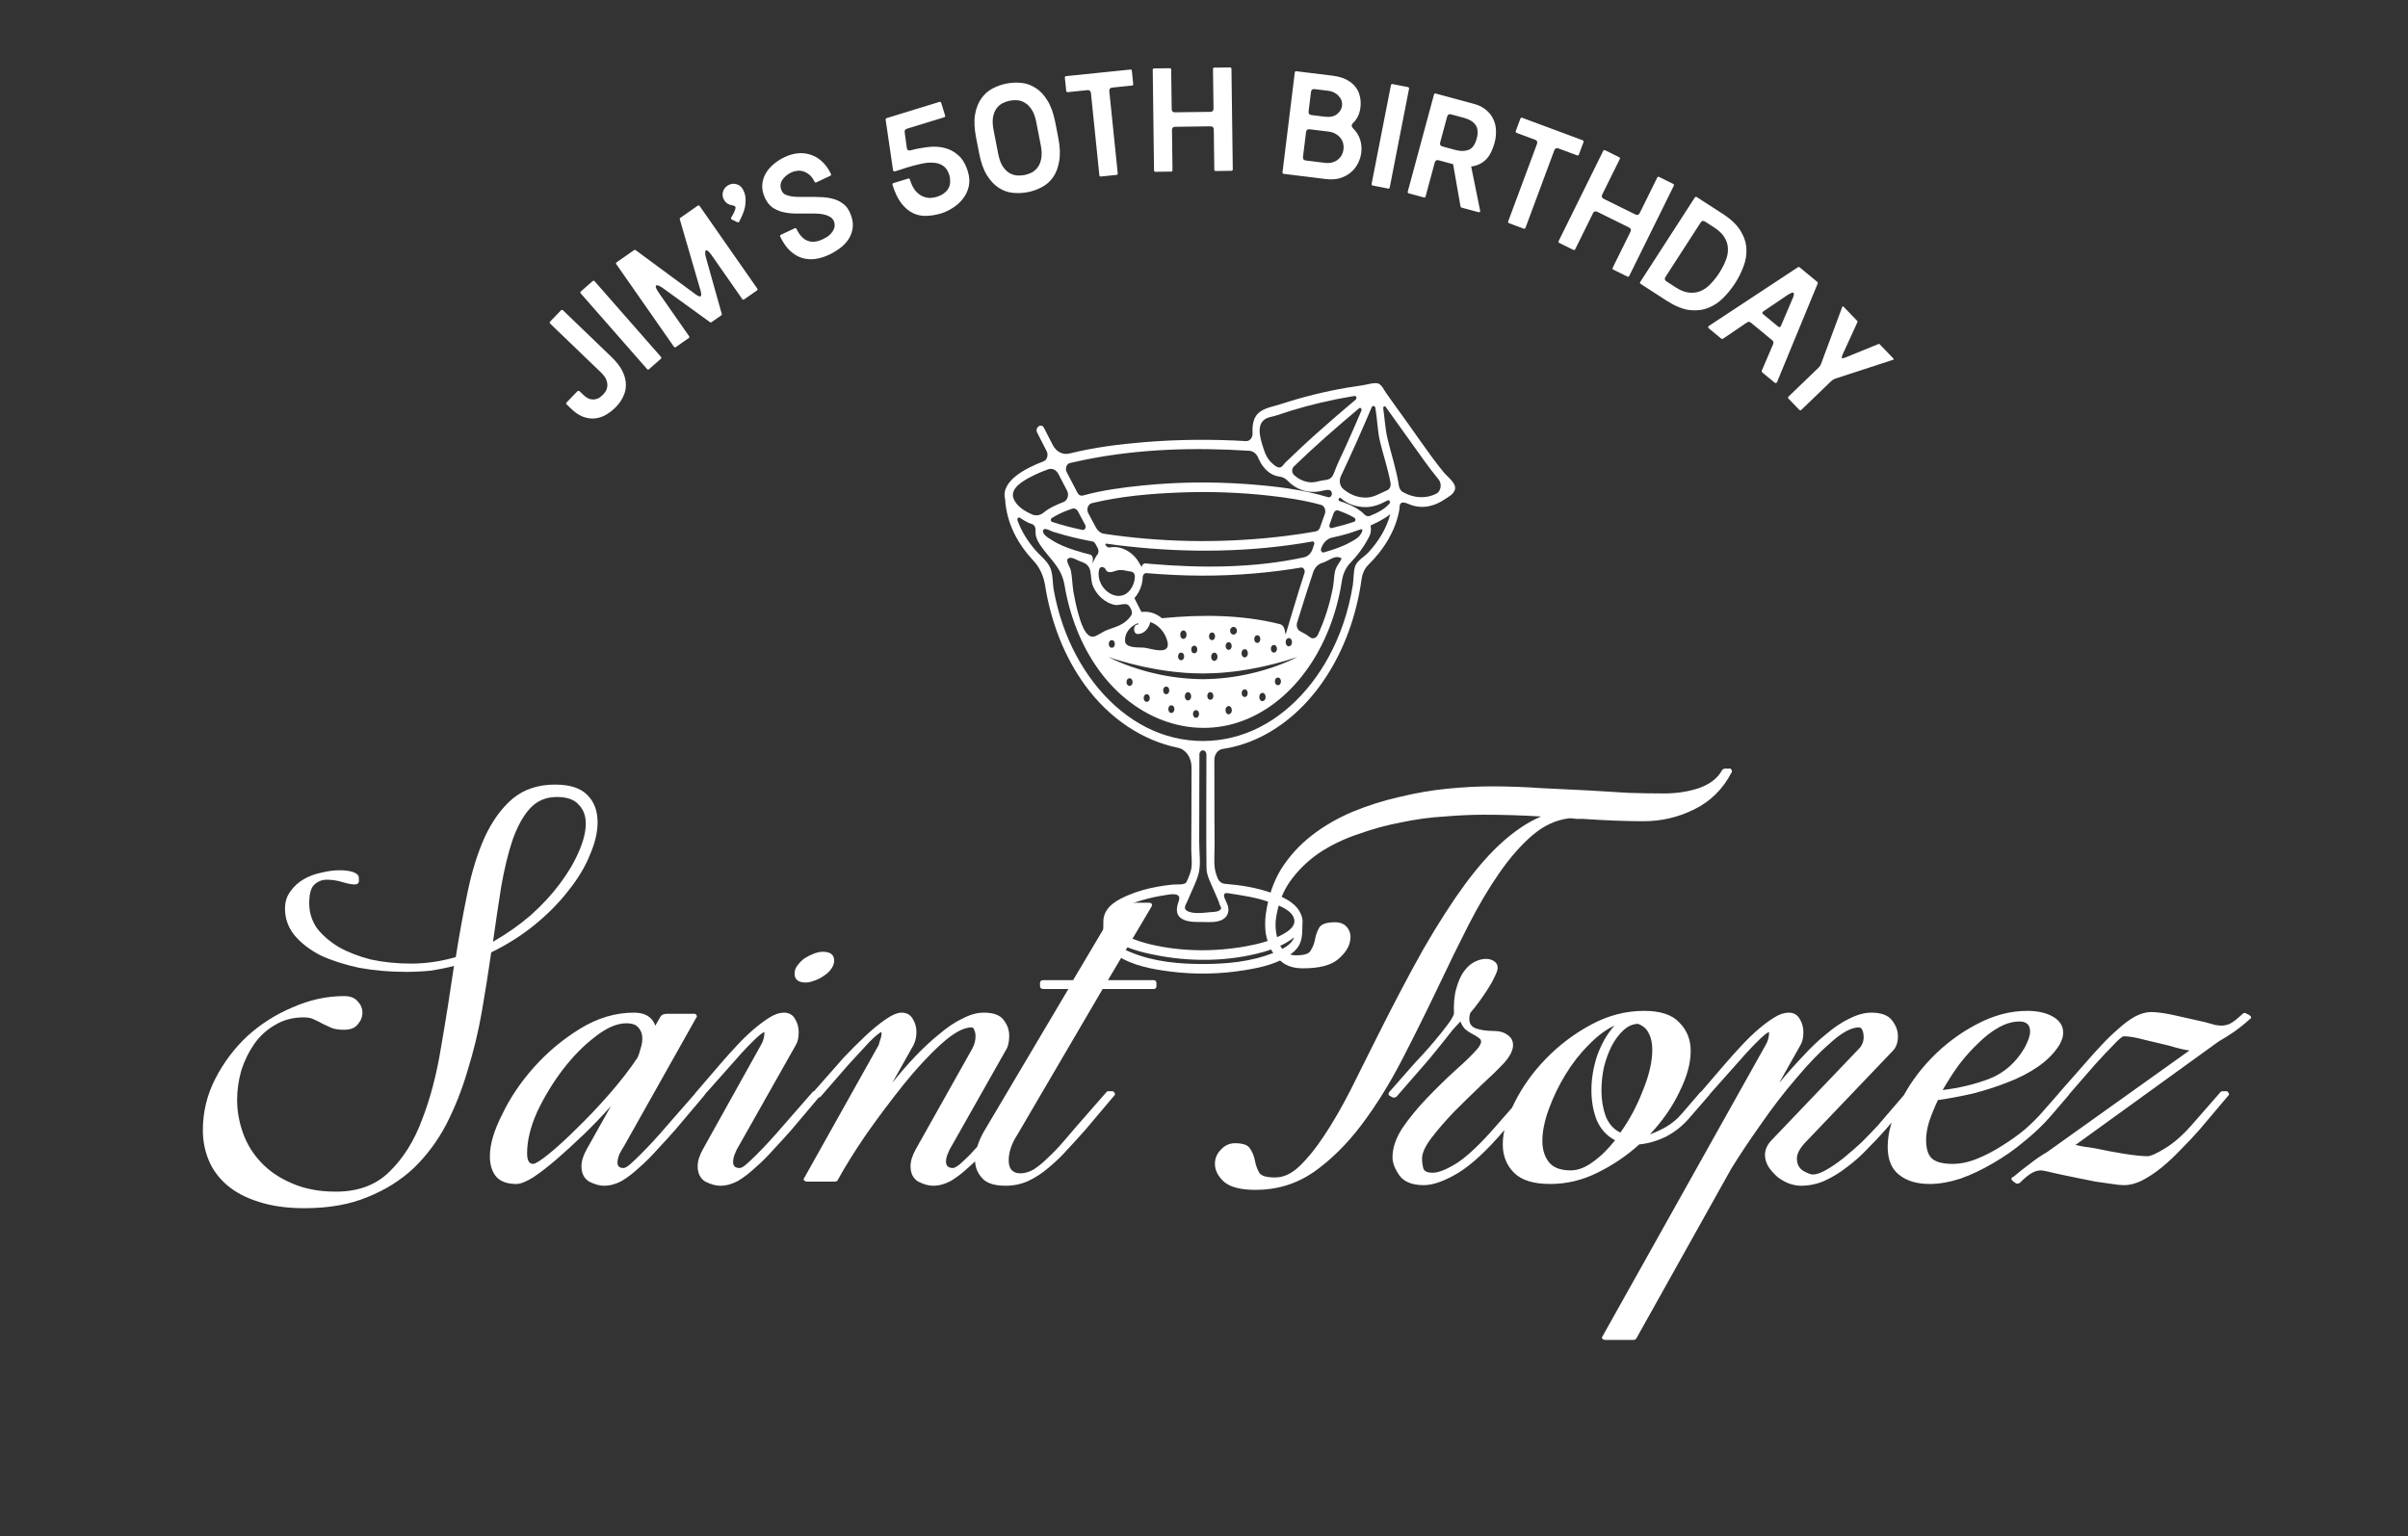
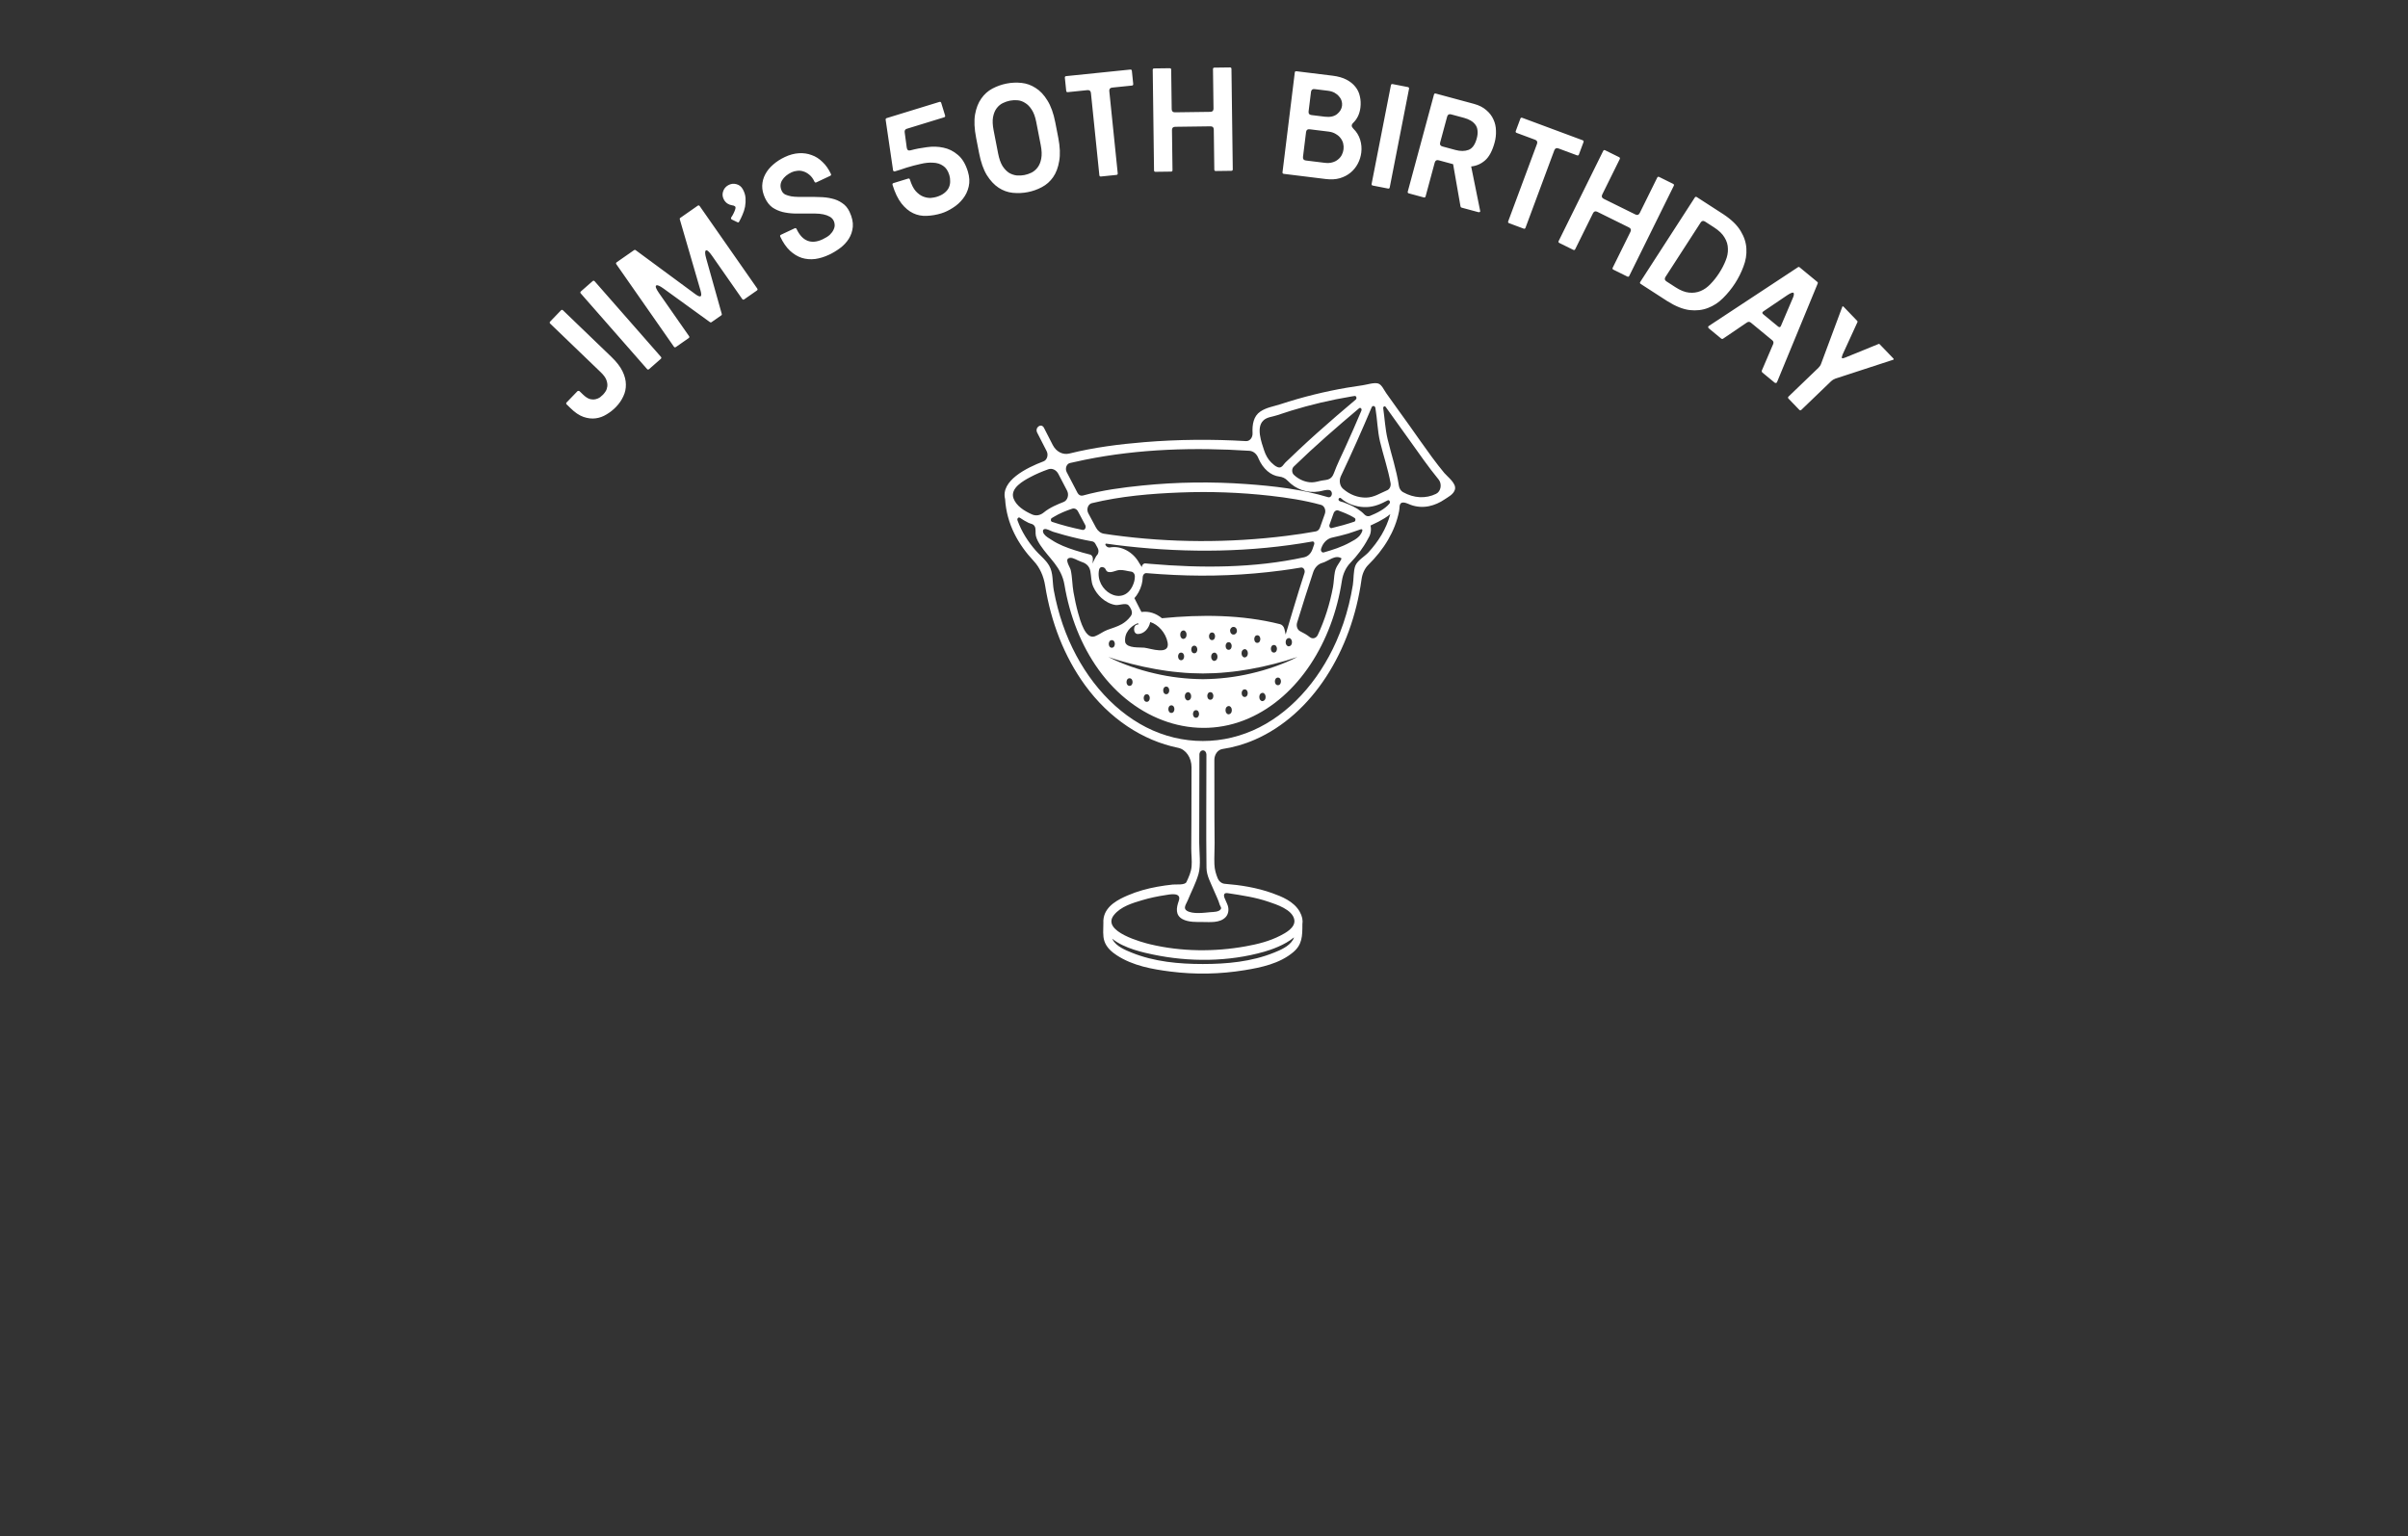
<svg xmlns="http://www.w3.org/2000/svg" width="326" height="208" viewBox="0 0 326 208" fill="none">
  <rect x="0" y="0" width="326" height="208" fill="#333333" stroke="none" />
-   <path d="M75.143 106.24C77.169 106.24 78.636 106.72 79.543 107.68C80.45 108.587 80.903 109.813 80.903 111.36C80.903 112.693 80.556 114.16 79.863 115.76C79.223 117.36 78.263 118.96 76.983 120.56C75.756 122.16 74.236 123.707 72.423 125.2C70.663 126.64 68.689 127.893 66.503 128.96C66.129 131.573 65.703 134.267 65.223 137.04C64.743 139.76 64.103 142.4 63.303 144.96C62.556 147.52 61.596 149.947 60.423 152.24C59.249 154.48 57.783 156.453 56.023 158.16C54.263 159.813 52.183 161.12 49.783 162.08C47.383 163.093 44.529 163.6 41.223 163.6C38.823 163.6 36.743 163.307 34.983 162.72C33.276 162.187 31.863 161.44 30.743 160.48C29.623 159.52 28.796 158.4 28.263 157.12C27.73 155.84 27.463 154.48 27.463 153.04C27.463 150.587 28.023 148.267 29.143 146.08C30.263 143.893 31.703 141.973 33.463 140.32C35.276 138.667 37.33 137.36 39.623 136.4C41.916 135.387 44.236 134.88 46.583 134.88C47.436 134.88 48.05 135.12 48.423 135.6C48.849 136.027 49.063 136.533 49.063 137.12C49.063 137.707 48.849 138.24 48.423 138.72C48.05 139.2 47.436 139.44 46.583 139.44C45.889 139.44 45.33 139.36 44.903 139.2C44.476 138.987 44.076 138.8 43.703 138.64C43.33 138.427 42.956 138.24 42.583 138.08C42.209 137.867 41.73 137.76 41.143 137.76C39.65 137.76 38.343 138.107 37.223 138.8C36.103 139.44 35.169 140.293 34.423 141.36C33.676 142.427 33.09 143.627 32.663 144.96C32.289 146.293 32.103 147.627 32.103 148.96C32.103 150.453 32.37 151.947 32.903 153.44C33.436 154.933 34.263 156.267 35.383 157.44C36.503 158.613 37.889 159.547 39.543 160.24C41.249 160.987 43.223 161.36 45.463 161.36C48.503 161.36 50.929 160.453 52.743 158.64C54.609 156.827 56.076 154.48 57.143 151.6C58.263 148.72 59.116 145.467 59.703 141.84C60.343 138.16 60.929 134.48 61.463 130.8C60.396 131.067 59.33 131.28 58.263 131.44C57.196 131.547 56.103 131.6 54.983 131.6C52.743 131.6 50.609 131.413 48.583 131.04C46.609 130.613 44.876 130.053 43.383 129.36C41.943 128.613 40.77 127.707 39.863 126.64C39.01 125.573 38.583 124.373 38.583 123.04C38.583 122.133 38.823 121.36 39.303 120.72C39.783 120.027 40.396 119.467 41.143 119.04C41.889 118.613 42.69 118.32 43.543 118.16C44.396 117.947 45.196 117.84 45.943 117.84C46.69 117.84 47.303 117.92 47.783 118.08C48.263 118.24 48.529 118.48 48.583 118.8V119.12C48.636 119.547 48.45 119.76 48.023 119.76C47.596 119.76 47.036 119.653 46.343 119.44C45.65 119.227 44.956 119.12 44.263 119.12C43.569 119.12 42.983 119.36 42.503 119.84C42.076 120.267 41.863 121.093 41.863 122.32C41.863 123.547 42.209 124.667 42.903 125.68C43.65 126.64 44.636 127.493 45.863 128.24C47.09 128.933 48.529 129.493 50.183 129.92C51.889 130.293 53.703 130.48 55.623 130.48C57.65 130.48 59.676 130.187 61.703 129.6C62.183 126.56 62.716 123.627 63.303 120.8C63.889 117.973 64.663 115.493 65.623 113.36C66.636 111.173 67.889 109.44 69.383 108.16C70.93 106.88 72.85 106.24 75.143 106.24ZM66.743 127.52C68.609 126.453 70.316 125.253 71.863 123.92C73.409 122.533 74.716 121.12 75.783 119.68C76.903 118.187 77.756 116.747 78.343 115.36C78.983 113.92 79.303 112.64 79.303 111.52C79.303 110.453 78.983 109.6 78.343 108.96C77.756 108.267 76.769 107.92 75.383 107.92C73.889 107.92 72.663 108.453 71.703 109.52C70.796 110.533 70.023 111.947 69.383 113.76C68.796 115.52 68.29 117.6 67.863 120C67.49 122.347 67.116 124.853 66.743 127.52ZM82.72 149.76C81.546 151.093 80.293 152.4 78.96 153.68C77.68 154.907 76.453 156.027 75.28 157.04C74.16 158 73.12 158.8 72.16 159.44C71.2 160.027 70.453 160.32 69.92 160.32C68.693 160.32 67.786 160 67.2 159.36C66.613 158.667 66.32 157.733 66.32 156.56C66.32 154.96 66.88 153.067 68 150.88C69.066 148.64 70.506 146.507 72.32 144.48C74.133 142.453 76.213 140.72 78.56 139.28C80.906 137.84 83.333 137.12 85.84 137.12C87.333 137.12 88.293 137.707 88.72 138.88L89.36 137.76C89.52 137.44 89.813 137.28 90.24 137.28H94C94.16 137.28 94.266 137.36 94.32 137.52C94.373 137.627 94.346 137.733 94.24 137.84L84.48 155.2C84.266 155.52 84.053 155.893 83.84 156.32C83.68 156.747 83.6 157.12 83.6 157.44C83.6 157.92 83.866 158.16 84.4 158.16C84.613 158.16 84.906 158 85.28 157.68C85.706 157.307 86.186 156.853 86.72 156.32C87.306 155.733 87.893 155.12 88.48 154.48C89.12 153.787 89.733 153.093 90.32 152.4L94.24 147.92C94.293 147.813 94.4 147.76 94.56 147.76H95.04C95.2 147.76 95.306 147.84 95.36 148C95.466 148.107 95.466 148.213 95.36 148.32L91.44 152.96C90.693 153.813 89.893 154.693 89.04 155.6C88.24 156.507 87.413 157.333 86.56 158.08C85.76 158.827 84.96 159.44 84.16 159.92C83.36 160.347 82.56 160.56 81.76 160.56C81.173 160.56 80.506 160.373 79.76 160C79.066 159.573 78.72 158.88 78.72 157.92C78.72 157.227 78.96 156.453 79.44 155.6L82.72 149.76ZM72.16 157.6C72.48 157.6 73.2 157.147 74.32 156.24C75.44 155.333 76.693 154.187 78.08 152.8C79.52 151.413 80.986 149.867 82.48 148.16C83.973 146.453 85.253 144.8 86.32 143.2C86.48 142.827 86.613 142.427 86.72 142C86.88 141.52 86.96 141.067 86.96 140.64C86.96 140.053 86.8 139.573 86.48 139.2C86.16 138.773 85.6 138.56 84.8 138.56C83.52 138.56 82.106 139.173 80.56 140.4C79.013 141.573 77.546 143.067 76.16 144.88C74.826 146.64 73.68 148.533 72.72 150.56C71.813 152.587 71.36 154.453 71.36 156.16C71.36 157.12 71.626 157.6 72.16 157.6ZM111.411 128.88C112.424 128.88 112.931 129.28 112.931 130.08C112.931 130.453 112.798 130.827 112.531 131.2C112.264 131.573 111.918 131.893 111.491 132.16C111.118 132.427 110.691 132.64 110.211 132.8C109.784 132.96 109.411 133.04 109.091 133.04C108.078 133.04 107.571 132.64 107.571 131.84C107.571 131.413 107.704 131.04 107.971 130.72C108.238 130.347 108.558 130.027 108.931 129.76C109.358 129.493 109.784 129.28 110.211 129.12C110.638 128.96 111.038 128.88 111.411 128.88ZM100.051 155.12C99.838 155.44 99.651 155.813 99.491 156.24C99.331 156.613 99.251 156.987 99.251 157.36C99.251 157.893 99.544 158.16 100.131 158.16C100.344 158.16 100.638 158 101.011 157.68C101.438 157.307 101.918 156.853 102.451 156.32C103.038 155.733 103.624 155.12 104.211 154.48C104.851 153.787 105.464 153.093 106.051 152.4L109.971 147.92C110.024 147.813 110.131 147.76 110.291 147.76H110.771C110.931 147.76 111.038 147.84 111.091 148C111.198 148.107 111.198 148.213 111.091 148.32L107.171 152.96C106.424 153.813 105.624 154.693 104.771 155.6C103.971 156.507 103.144 157.333 102.291 158.08C101.491 158.827 100.691 159.44 99.891 159.92C99.091 160.347 98.291 160.56 97.491 160.56C96.904 160.56 96.238 160.373 95.491 160C94.798 159.573 94.451 158.88 94.451 157.92C94.451 157.227 94.691 156.453 95.171 155.6L103.011 141.52C103.331 140.987 103.491 140.4 103.491 139.76C103.278 139.76 102.718 140.213 101.811 141.12C100.904 142.027 99.971 143.04 99.011 144.16L95.171 148.48C95.011 148.64 94.824 148.667 94.611 148.56L94.291 148.4C94.024 148.293 93.998 148.133 94.211 147.92L97.651 143.92C98.344 143.12 99.064 142.32 99.811 141.52C100.558 140.72 101.304 140 102.051 139.36C102.798 138.72 103.518 138.187 104.211 137.76C104.904 137.333 105.544 137.12 106.131 137.12C106.824 137.12 107.331 137.413 107.651 138C107.971 138.533 108.131 139.12 108.131 139.76C108.131 140.507 107.998 141.093 107.731 141.52L100.051 155.12ZM110.23 148.4C109.91 148.293 109.857 148.133 110.07 147.92L111.83 145.92C112.524 145.12 113.324 144.213 114.23 143.2C115.19 142.187 116.15 141.227 117.11 140.32C118.07 139.413 118.977 138.667 119.83 138.08C120.737 137.44 121.484 137.12 122.07 137.12C122.764 137.12 123.27 137.413 123.59 138C123.91 138.533 124.07 139.12 124.07 139.76C124.07 140.4 123.937 140.987 123.67 141.52L120.79 146.64C121.804 145.36 122.844 144.16 123.91 143.04C125.03 141.867 126.124 140.853 127.19 140C128.257 139.093 129.297 138.4 130.31 137.92C131.324 137.387 132.284 137.12 133.19 137.12C134.524 137.12 135.43 137.467 135.91 138.16C136.39 138.8 136.63 139.493 136.63 140.24C136.63 141.093 136.47 141.76 136.15 142.24L128.87 155.12C128.657 155.44 128.47 155.813 128.31 156.24C128.15 156.613 128.07 156.96 128.07 157.28C128.07 157.867 128.39 158.16 129.03 158.16C129.19 158.16 129.484 158 129.91 157.68C130.337 157.307 130.817 156.853 131.35 156.32C131.884 155.733 132.444 155.12 133.03 154.48C133.67 153.787 134.284 153.093 134.87 152.4L138.79 147.92C138.844 147.813 138.977 147.76 139.19 147.76H139.59C139.75 147.76 139.857 147.84 139.91 148C140.017 148.107 140.017 148.213 139.91 148.32L135.99 152.96C135.244 153.813 134.444 154.693 133.59 155.6C132.79 156.507 131.964 157.333 131.11 158.08C130.31 158.827 129.51 159.44 128.71 159.92C127.91 160.347 127.11 160.56 126.31 160.56C125.724 160.56 125.057 160.373 124.31 160C123.617 159.573 123.27 158.88 123.27 157.92C123.27 157.227 123.51 156.453 123.99 155.6L131.67 141.92C131.937 141.387 132.07 140.853 132.07 140.32C132.07 140 132.017 139.733 131.91 139.52C131.857 139.253 131.724 139.12 131.51 139.12C130.444 139.12 129.084 139.867 127.43 141.36C125.777 142.853 124.07 144.693 122.31 146.88C120.604 149.013 118.924 151.253 117.27 153.6C115.67 155.947 114.39 158 113.43 159.76C113.377 159.92 113.244 160 113.03 160H109.27C109.11 160 108.977 159.947 108.87 159.84C108.764 159.733 108.764 159.627 108.87 159.52L118.95 141.52C119.057 141.2 119.137 140.933 119.19 140.72C119.297 140.453 119.35 140.133 119.35 139.76C119.137 139.76 118.577 140.213 117.67 141.12C116.817 142.027 115.884 143.04 114.87 144.16L111.11 148.48C110.95 148.64 110.737 148.667 110.47 148.56L110.23 148.4ZM140.8 133.12C140.8 132.853 140.96 132.72 141.28 132.72H145.28L151.36 122.48C151.467 122.32 151.6 122.24 151.76 122.24H155.52C155.894 122.24 156.027 122.4 155.92 122.72L150 132.72H156.16C156.427 132.72 156.56 132.853 156.56 133.12V133.52C156.56 133.787 156.427 133.92 156.16 133.92H149.28L137.76 153.6C136.96 154.827 136.56 156 136.56 157.12C136.56 158.293 137.094 158.88 138.16 158.88C138.747 158.88 139.36 158.693 140 158.32C140.64 157.893 141.28 157.36 141.92 156.72C142.614 156.08 143.28 155.387 143.92 154.64C144.614 153.84 145.254 153.093 145.84 152.4L149.76 147.92C149.814 147.813 149.92 147.76 150.08 147.76H150.56C150.72 147.76 150.827 147.84 150.88 148C150.987 148.107 150.987 148.213 150.88 148.32L146.96 152.96C146.214 153.813 145.414 154.693 144.56 155.6C143.76 156.507 142.907 157.333 142 158.08C141.147 158.827 140.214 159.44 139.2 159.92C138.24 160.347 137.227 160.56 136.16 160.56C134.614 160.56 133.547 160.213 132.96 159.52C132.32 158.827 132 158 132 157.04C132 156.453 132.107 155.84 132.32 155.2C132.534 154.56 132.8 153.947 133.12 153.36L144.64 133.92H141.28C140.96 133.92 140.8 133.787 140.8 133.52V133.12ZM169.999 161.12C167.972 161.12 166.532 160.747 165.679 160C164.879 159.253 164.479 158.453 164.479 157.6C164.479 156.853 164.746 156.213 165.279 155.68C165.812 155.093 166.452 154.8 167.199 154.8C168.319 154.8 169.012 155.067 169.279 155.6C169.599 156.08 169.812 156.64 169.919 157.28C170.026 157.813 170.212 158.32 170.479 158.8C170.746 159.227 171.466 159.44 172.639 159.44C173.759 159.44 174.852 158.933 175.919 157.92C177.039 156.853 178.159 155.467 179.279 153.76C180.452 152 181.626 149.973 182.799 147.68C183.972 145.333 185.199 142.88 186.479 140.32C188.719 135.84 190.799 131.893 192.719 128.48C194.692 125.067 196.559 122.16 198.319 119.76C200.132 117.307 201.892 115.333 203.599 113.84C205.306 112.347 206.986 111.253 208.639 110.56C206.079 110.4 203.466 110.32 200.799 110.32C199.252 110.32 197.519 110.4 195.599 110.56C193.679 110.667 191.706 110.933 189.679 111.36C187.706 111.733 185.759 112.267 183.839 112.96C181.919 113.6 180.159 114.453 178.559 115.52C177.012 116.587 175.706 117.867 174.639 119.36C173.626 120.8 172.986 122.533 172.719 124.56C172.612 125.68 172.772 126.773 173.199 127.84C173.679 128.853 174.426 129.36 175.439 129.36C176.559 129.36 177.226 129.147 177.439 128.72C177.706 128.293 177.892 127.84 177.999 127.36C178.106 126.72 178.292 126.16 178.559 125.68C178.826 125.147 179.546 124.88 180.719 124.88C181.466 124.88 182.026 125.12 182.399 125.6C182.772 126.08 182.906 126.64 182.799 127.28C182.692 128.187 182.132 129.067 181.119 129.92C180.159 130.72 178.586 131.12 176.399 131.12C175.386 131.12 174.532 130.907 173.839 130.48C173.146 130 172.586 129.413 172.159 128.72C171.786 128.027 171.519 127.253 171.359 126.4C171.252 125.547 171.252 124.693 171.359 123.84C171.679 121.493 172.372 119.44 173.439 117.68C174.559 115.92 175.946 114.4 177.599 113.12C179.252 111.84 181.092 110.773 183.119 109.92C185.199 109.067 187.306 108.4 189.439 107.92C191.626 107.387 193.786 107.013 195.919 106.8C198.106 106.587 200.106 106.48 201.919 106.48C204.159 106.48 206.399 106.56 208.639 106.72C210.879 106.827 213.066 106.933 215.199 107.04C217.066 107.147 218.826 107.253 220.479 107.36C222.186 107.413 223.786 107.44 225.279 107.44C226.986 107.44 228.559 107.2 229.999 106.72C231.492 106.187 232.532 105.387 233.119 104.32C233.226 104.16 233.359 104.08 233.519 104.08H234.079C234.239 104.027 234.346 104.08 234.399 104.24C234.506 104.347 234.506 104.48 234.399 104.64C233.226 106.88 231.546 108.533 229.359 109.6C227.226 110.667 224.932 111.2 222.479 111.2C221.359 111.2 220.079 111.173 218.639 111.12C217.252 111.067 215.786 110.987 214.239 110.88C213.972 110.88 213.679 110.88 213.359 110.88C213.092 110.827 212.799 110.8 212.479 110.8C210.666 111.013 208.986 111.787 207.439 113.12C205.892 114.453 204.399 116.16 202.959 118.24C201.519 120.32 200.132 122.667 198.799 125.28C197.466 127.893 196.132 130.613 194.799 133.44C193.199 136.8 191.546 140.133 189.839 143.44C188.132 146.747 186.292 149.707 184.319 152.32C182.346 154.933 180.186 157.067 177.839 158.72C175.492 160.32 172.879 161.12 169.999 161.12ZM200.039 142C200.359 141.573 200.519 141.253 200.519 141.04C200.519 140.827 200.386 140.64 200.119 140.48C199.906 140.32 199.639 140.16 199.319 140C198.999 139.84 198.679 139.627 198.359 139.36C198.092 139.093 197.879 138.747 197.719 138.32C197.452 138.587 197.106 138.96 196.679 139.44C196.306 139.92 195.906 140.427 195.479 140.96C195.052 141.493 194.599 142.053 194.119 142.64C193.692 143.173 193.266 143.68 192.839 144.16L189.079 148.48C188.919 148.64 188.706 148.667 188.439 148.56L188.199 148.4C187.986 148.347 187.932 148.187 188.039 147.92L191.559 143.92C191.772 143.707 192.146 143.307 192.679 142.72C193.212 142.133 193.746 141.52 194.279 140.88C194.866 140.187 195.399 139.52 195.879 138.88C196.412 138.187 196.732 137.653 196.839 137.28C196.786 135.893 196.892 134.747 197.159 133.84C197.426 132.88 197.772 132.107 198.199 131.52C198.626 130.933 199.106 130.507 199.639 130.24C200.172 129.973 200.679 129.84 201.159 129.84C201.586 129.84 201.959 129.947 202.279 130.16C202.599 130.373 202.759 130.667 202.759 131.04C202.759 131.307 202.626 131.707 202.359 132.24C202.146 132.72 201.852 133.253 201.479 133.84C201.106 134.427 200.706 135.013 200.279 135.6C199.852 136.187 199.452 136.693 199.079 137.12C198.972 137.333 198.919 137.627 198.919 138C198.919 138.64 199.239 139.067 199.879 139.28C200.519 139.493 201.292 139.6 202.199 139.6C202.999 139.6 203.639 139.787 204.119 140.16C204.599 140.48 204.839 140.933 204.839 141.52C204.839 142.213 204.439 143.013 203.639 143.92C202.839 144.773 201.799 145.787 200.519 146.96C199.292 148.133 198.066 149.333 196.839 150.56C195.666 151.787 194.652 152.96 193.799 154.08C192.946 155.2 192.519 156.133 192.519 156.88C192.519 157.307 192.572 157.733 192.679 158.16C192.786 158.587 193.212 158.8 193.959 158.8C194.759 158.8 195.879 158.347 197.319 157.44C198.759 156.48 200.519 154.8 202.599 152.4L206.519 147.92C206.572 147.813 206.706 147.76 206.919 147.76H207.319C207.479 147.76 207.586 147.84 207.639 148C207.746 148.107 207.746 148.213 207.639 148.32L203.719 152.96C201.319 155.787 199.186 157.76 197.319 158.88C195.506 159.947 193.986 160.48 192.759 160.48C191.212 160.48 190.119 160.053 189.479 159.2C188.839 158.293 188.519 157.467 188.519 156.72C188.519 155.44 188.972 154.107 189.879 152.72C190.839 151.333 191.932 150 193.159 148.72C194.439 147.387 195.719 146.133 196.999 144.96C198.332 143.787 199.346 142.8 200.039 142ZM209.85 160.32C207.61 160.32 205.983 159.813 204.97 158.8C203.956 157.787 203.45 156.507 203.45 154.96C203.45 153.253 203.983 151.36 205.05 149.28C206.116 147.147 207.53 145.173 209.29 143.36C211.103 141.493 213.156 139.947 215.45 138.72C217.743 137.493 220.116 136.88 222.57 136.88C224.81 136.88 226.41 137.413 227.37 138.48C228.383 139.493 228.89 140.773 228.89 142.32C228.89 143.973 228.383 145.813 227.37 147.84C226.41 149.867 225.076 151.787 223.37 153.6C224.116 153.333 224.863 152.987 225.61 152.56C226.41 152.08 227.103 151.493 227.69 150.8L230.17 147.92C230.276 147.813 230.41 147.76 230.57 147.76H230.97C231.183 147.76 231.316 147.84 231.37 148C231.476 148.107 231.476 148.213 231.37 148.32L228.73 151.36C227.823 152.427 226.756 153.28 225.53 153.92C224.303 154.507 223.103 154.853 221.93 154.96C220.223 156.507 218.33 157.787 216.25 158.8C214.223 159.813 212.09 160.32 209.85 160.32ZM223.69 142.16C223.69 141.253 223.53 140.507 223.21 139.92C222.943 139.333 222.463 138.907 221.77 138.64C221.076 138.64 220.41 138.933 219.77 139.52C219.183 140.053 218.65 140.773 218.17 141.68C217.743 142.533 217.396 143.493 217.13 144.56C216.916 145.573 216.81 146.613 216.81 147.68C216.81 148.907 216.996 150.053 217.37 151.12C217.796 152.187 218.463 152.933 219.37 153.36C220.596 151.653 221.61 149.76 222.41 147.68C223.263 145.6 223.69 143.76 223.69 142.16ZM208.81 154.48C208.81 155.653 209.103 156.613 209.69 157.36C210.276 158.107 211.263 158.48 212.65 158.48C213.61 158.48 214.596 158.107 215.61 157.36C216.676 156.613 217.69 155.627 218.65 154.4C217.53 153.813 216.703 152.907 216.17 151.68C215.69 150.453 215.45 149.093 215.45 147.6C215.45 146.053 215.716 144.48 216.25 142.88C216.836 141.28 217.61 139.947 218.57 138.88C217.396 139.413 216.223 140.293 215.05 141.52C213.876 142.693 212.836 144.027 211.93 145.52C211.023 147.013 210.276 148.56 209.69 150.16C209.103 151.76 208.81 153.2 208.81 154.48ZM251.827 141.84C252.147 141.413 252.307 140.96 252.307 140.48C252.307 140.107 252.253 139.787 252.147 139.52C252.04 139.253 251.88 139.12 251.667 139.12C250.653 139.12 249.4 139.787 247.907 141.12C246.413 142.4 244.84 144.027 243.187 146C241.533 147.92 239.933 150 238.387 152.24C236.84 154.427 235.507 156.427 234.387 158.24L221.507 181.28C221.4 181.387 221.267 181.44 221.107 181.44H217.347C217.187 181.44 217.053 181.387 216.947 181.28C216.84 181.173 216.84 181.067 216.947 180.96L239.027 141.52C239.347 140.987 239.507 140.4 239.507 139.76C239.293 139.76 238.733 140.213 237.827 141.12C236.973 141.973 236.04 142.987 235.027 144.16L231.187 148.48C231.027 148.64 230.84 148.667 230.627 148.56L230.307 148.4C230.04 148.293 230.013 148.133 230.227 147.92L233.667 143.92C234.36 143.12 235.08 142.32 235.827 141.52C236.573 140.72 237.32 140 238.067 139.36C238.813 138.72 239.533 138.187 240.227 137.76C240.92 137.333 241.56 137.12 242.147 137.12C242.84 137.12 243.347 137.413 243.667 138C243.987 138.533 244.147 139.12 244.147 139.76C244.147 140.507 244.013 141.093 243.747 141.52L240.867 146.64C241.933 145.36 243 144.16 244.067 143.04C245.133 141.867 246.2 140.853 247.267 140C248.333 139.093 249.373 138.4 250.387 137.92C251.453 137.387 252.44 137.12 253.347 137.12C254.68 137.12 255.613 137.467 256.147 138.16C256.68 138.853 256.947 139.573 256.947 140.32C256.947 141.173 256.707 141.84 256.227 142.32L244.387 154.72C243.64 155.52 243.267 156.24 243.267 156.88C243.267 157.627 243.56 158.187 244.147 158.56C244.733 158.88 245.16 159.04 245.427 159.04C245.907 159.04 246.52 158.827 247.267 158.4C248.013 157.973 248.787 157.44 249.587 156.8C250.44 156.107 251.267 155.387 252.067 154.64C252.867 153.84 253.587 153.093 254.227 152.4L258.067 147.92C258.12 147.813 258.253 147.76 258.467 147.76H258.867C259.08 147.76 259.213 147.84 259.267 148C259.373 148.107 259.373 148.213 259.267 148.32L255.267 152.96C254.52 153.813 253.693 154.693 252.787 155.6C251.933 156.507 251 157.333 249.987 158.08C249.027 158.827 248.013 159.44 246.947 159.92C245.933 160.347 244.893 160.56 243.827 160.56C243.293 160.56 242.733 160.453 242.147 160.24C241.613 160.027 241.107 159.733 240.627 159.36C240.147 158.933 239.747 158.48 239.427 158C239.107 157.467 238.947 156.933 238.947 156.4C238.947 155.653 239.267 154.96 239.907 154.32L251.827 141.84ZM260.759 154.32C260.759 155.547 261.026 156.4 261.559 156.88C262.092 157.36 263.026 157.6 264.359 157.6C265.426 157.6 266.546 157.36 267.719 156.88C268.892 156.4 270.012 155.813 271.079 155.12C272.199 154.427 273.239 153.68 274.199 152.88C275.159 152.027 275.932 151.253 276.519 150.56L278.839 147.92C278.892 147.813 279.026 147.76 279.239 147.76H279.639C279.852 147.76 279.986 147.84 280.039 148C280.146 148.107 280.146 148.213 280.039 148.32L277.639 151.12C276.626 152.293 275.426 153.44 274.039 154.56C272.706 155.68 271.292 156.667 269.799 157.52C268.359 158.373 266.892 159.067 265.399 159.6C263.906 160.08 262.519 160.32 261.239 160.32C259.532 160.32 258.172 159.92 257.159 159.12C256.092 158.32 255.559 157.04 255.559 155.28C255.559 153.413 256.119 151.413 257.239 149.28C258.306 147.093 259.719 145.093 261.479 143.28C263.292 141.413 265.319 139.893 267.559 138.72C269.852 137.493 272.146 136.88 274.439 136.88C275.879 136.88 277.052 137.147 277.959 137.68C278.866 138.213 279.319 138.933 279.319 139.84C279.319 140.32 279.159 140.853 278.839 141.44C278.146 142.56 277.186 143.547 275.959 144.4C274.732 145.253 273.346 145.973 271.799 146.56C270.306 147.147 268.732 147.653 267.079 148.08C265.426 148.453 263.852 148.747 262.359 148.96C261.879 149.973 261.479 150.96 261.159 151.92C260.892 152.827 260.759 153.627 260.759 154.32ZM262.999 147.6C265.239 147.333 267.346 146.827 269.319 146.08C271.346 145.28 272.946 143.867 274.119 141.84C274.599 140.933 274.839 140.213 274.839 139.68C274.839 138.773 274.359 138.32 273.399 138.32C272.492 138.32 271.559 138.587 270.599 139.12C269.639 139.653 268.706 140.373 267.799 141.28C266.892 142.133 266.012 143.12 265.159 144.24C264.359 145.36 263.639 146.48 262.999 147.6ZM304.58 138C303.94 138.587 303.247 139.147 302.5 139.68C301.807 140.16 301.087 140.613 300.34 141.04L280.98 155.04C281.3 155.093 281.7 155.173 282.18 155.28C282.66 155.333 283.194 155.413 283.78 155.52C285.007 155.787 286.287 156.027 287.62 156.24C289.007 156.453 290.047 156.56 290.74 156.56C291.167 156.56 291.94 156.213 293.06 155.52C294.234 154.827 295.434 153.787 296.66 152.4L300.58 147.92C300.634 147.813 300.767 147.76 300.98 147.76H301.38C301.54 147.76 301.647 147.84 301.7 148C301.807 148.107 301.807 148.213 301.7 148.32L297.78 152.96C297.034 153.813 296.207 154.693 295.3 155.6C294.447 156.507 293.567 157.333 292.66 158.08C291.807 158.773 290.927 159.36 290.02 159.84C289.167 160.267 288.34 160.48 287.54 160.48C287.167 160.48 286.634 160.427 285.94 160.32C285.247 160.213 284.5 160.107 283.7 160C282.954 159.84 282.154 159.68 281.3 159.52C280.5 159.36 279.727 159.2 278.98 159.04C278.287 158.88 277.7 158.747 277.22 158.64C276.74 158.533 276.447 158.48 276.34 158.48C275.914 158.48 275.514 158.587 275.14 158.8C274.714 159.013 274.154 159.467 273.46 160.16C273.194 160.32 272.98 160.32 272.82 160.16L272.58 160C272.58 160 272.527 159.947 272.42 159.84C272.26 159.68 272.26 159.547 272.42 159.44L272.5 159.36H272.58C273.327 158.72 274.1 158.107 274.9 157.52C275.647 156.933 276.394 156.427 277.14 156L296.42 142.24C295.834 142.187 294.927 141.973 293.7 141.6C292.634 141.333 291.514 141.067 290.34 140.8C289.167 140.48 288.234 140.32 287.54 140.32C287.327 140.32 286.874 140.693 286.18 141.44C285.487 142.133 284.634 143.04 283.62 144.16L279.86 148.48C279.7 148.64 279.487 148.667 279.22 148.56L278.9 148.4C278.634 148.293 278.607 148.133 278.82 147.92L282.34 143.92C283.034 143.12 283.754 142.32 284.5 141.52C285.247 140.72 285.994 140 286.74 139.36C287.487 138.667 288.234 138.107 288.98 137.68C289.78 137.253 290.527 137.04 291.22 137.04C292.074 137.04 293.194 137.2 294.58 137.52C296.02 137.84 297.327 138.133 298.5 138.4C299.087 138.56 299.567 138.693 299.94 138.8C300.314 138.853 300.554 138.88 300.66 138.88C301.087 138.88 301.487 138.8 301.86 138.64C302.287 138.427 302.874 137.973 303.62 137.28C303.78 137.12 303.967 137.12 304.18 137.28L304.5 137.44C304.82 137.653 304.847 137.84 304.58 138Z" fill="white" />
  <path d="M76.722 54.77C76.626 54.678 76.624 54.584 76.716 54.487L78.159 52.989C78.196 52.95 78.243 52.931 78.299 52.929C78.365 52.919 78.422 52.937 78.47 52.983L78.945 53.44C79.263 53.745 79.563 53.943 79.848 54.031C80.132 54.101 80.392 54.11 80.626 54.059C80.861 54.007 81.067 53.918 81.244 53.792C81.42 53.648 81.559 53.522 81.661 53.417C81.762 53.311 81.873 53.167 81.992 52.986C82.111 52.804 82.187 52.581 82.22 52.317C82.252 52.052 82.209 51.761 82.09 51.442C81.97 51.124 81.719 50.78 81.334 50.41L74.489 43.823C74.393 43.73 74.391 43.636 74.484 43.54L75.94 42.027C76.032 41.931 76.126 41.929 76.222 42.021L82.779 48.331C83.471 48.997 83.969 49.643 84.274 50.269C84.578 50.895 84.731 51.495 84.733 52.07C84.743 52.636 84.626 53.171 84.382 53.675C84.146 54.189 83.82 54.662 83.404 55.095C83.025 55.489 82.598 55.827 82.123 56.109C81.657 56.401 81.16 56.58 80.634 56.647C80.107 56.714 79.559 56.649 78.989 56.452C78.41 56.247 77.827 55.852 77.241 55.27L76.722 54.77ZM78.628 39.737C78.54 39.637 78.546 39.543 78.647 39.455L80.226 38.071C80.326 37.983 80.42 37.989 80.508 38.09L89.474 48.316C89.561 48.416 89.555 48.51 89.455 48.598L87.876 49.983C87.776 50.07 87.681 50.064 87.594 49.964L78.628 39.737ZM83.446 35.786C83.37 35.676 83.386 35.584 83.496 35.507L85.825 33.882C85.912 33.821 85.993 33.821 86.069 33.882L94.157 39.846C94.514 40.102 94.747 40.191 94.857 40.114C94.966 40.038 94.963 39.789 94.846 39.366L92.038 29.716C92.007 29.624 92.029 29.552 92.106 29.498L94.451 27.861C94.561 27.785 94.653 27.802 94.73 27.911L102.513 39.064C102.589 39.173 102.573 39.266 102.464 39.342L100.758 40.532C100.648 40.609 100.556 40.592 100.479 40.483L96.393 34.628C95.989 34.048 95.71 33.812 95.557 33.919C95.415 34.018 95.432 34.38 95.608 35.005L97.709 42.489C97.741 42.581 97.718 42.654 97.642 42.707L96.33 43.623C96.253 43.676 96.177 43.672 96.102 43.611L89.841 39.078C89.315 38.698 88.981 38.557 88.839 38.656C88.686 38.763 88.812 39.106 89.216 39.685L93.279 45.508C93.356 45.617 93.339 45.71 93.23 45.786L91.508 46.988C91.398 47.064 91.306 47.048 91.229 46.938L83.446 35.786ZM98.016 27.053C97.814 26.693 97.769 26.328 97.882 25.959C98 25.571 98.233 25.279 98.581 25.082C98.941 24.879 99.312 24.831 99.694 24.937C100.068 25.032 100.357 25.26 100.56 25.62C100.776 26.003 100.901 26.4 100.933 26.81C100.959 27.209 100.936 27.604 100.866 27.996C100.79 28.375 100.673 28.739 100.518 29.087C100.373 29.429 100.224 29.735 100.071 30.005C100.017 30.127 99.932 30.152 99.815 30.081L99.09 29.732C99.029 29.705 98.991 29.665 98.976 29.612C98.955 29.547 98.961 29.49 98.995 29.441C99.145 29.218 99.26 29.016 99.341 28.832C99.433 28.643 99.502 28.466 99.547 28.303C99.598 28.121 99.583 28 99.502 27.938C99.415 27.865 99.281 27.818 99.101 27.797C98.885 27.766 98.681 27.689 98.49 27.567C98.292 27.434 98.134 27.263 98.016 27.053ZM112.88 29.926C112.756 29.66 112.567 29.462 112.313 29.331C112.072 29.194 111.788 29.091 111.462 29.024C111.135 28.956 110.772 28.921 110.373 28.917C109.985 28.908 109.58 28.907 109.156 28.915C108.613 28.919 108.067 28.918 107.519 28.911C106.965 28.892 106.438 28.823 105.94 28.703C105.436 28.572 104.979 28.367 104.568 28.089C104.164 27.793 103.834 27.373 103.579 26.83C103.306 26.251 103.177 25.693 103.189 25.157C103.209 24.602 103.343 24.09 103.593 23.619C103.85 23.13 104.203 22.691 104.654 22.302C105.111 21.895 105.647 21.547 106.262 21.258C106.902 20.957 107.529 20.788 108.145 20.749C108.76 20.71 109.337 20.792 109.874 20.996C110.419 21.182 110.912 21.495 111.355 21.935C111.804 22.358 112.182 22.895 112.488 23.546C112.545 23.667 112.513 23.756 112.392 23.812L110.528 24.689C110.408 24.746 110.319 24.714 110.262 24.593C110.075 24.195 109.85 23.888 109.586 23.673C109.317 23.446 109.038 23.29 108.748 23.206C108.469 23.116 108.193 23.091 107.917 23.132C107.636 23.161 107.387 23.227 107.17 23.329C106.579 23.607 106.147 23.972 105.873 24.425C105.612 24.872 105.6 25.349 105.839 25.856C105.935 26.061 106.092 26.223 106.31 26.341C106.534 26.442 106.801 26.523 107.11 26.584C107.413 26.633 107.749 26.659 108.119 26.662C108.501 26.659 108.891 26.66 109.291 26.663C109.846 26.653 110.409 26.66 110.981 26.686C111.56 26.694 112.107 26.761 112.623 26.887C113.133 27 113.596 27.202 114.013 27.493C114.436 27.765 114.769 28.161 115.013 28.68C115.359 29.416 115.507 30.09 115.456 30.703C115.4 31.305 115.22 31.846 114.916 32.328C114.612 32.809 114.221 33.23 113.741 33.588C113.261 33.946 112.762 34.247 112.243 34.491C111.603 34.792 110.972 34.986 110.35 35.072C109.722 35.146 109.124 35.096 108.555 34.921C107.981 34.735 107.446 34.412 106.95 33.952C106.449 33.481 106.011 32.847 105.636 32.051C105.579 31.93 105.611 31.841 105.732 31.785L107.578 30.917C107.699 30.86 107.787 30.892 107.844 31.012C108.23 31.833 108.721 32.361 109.318 32.596C109.915 32.831 110.599 32.767 111.372 32.404C111.782 32.211 112.106 32.007 112.344 31.792C112.576 31.565 112.742 31.339 112.843 31.115C112.956 30.885 113.009 30.668 113.002 30.465C112.995 30.262 112.954 30.083 112.88 29.926ZM127.947 15.636C127.987 15.763 127.942 15.846 127.815 15.886L122.768 17.436C122.538 17.506 122.442 17.669 122.478 17.922L122.758 19.991C122.805 20.326 122.987 20.444 123.306 20.346C123.989 20.164 124.714 20.025 125.479 19.93C126.254 19.817 127 19.839 127.717 19.995C128.431 20.139 129.081 20.462 129.668 20.965C130.264 21.452 130.719 22.205 131.032 23.224C131.259 23.964 131.295 24.65 131.141 25.283C130.996 25.9 130.732 26.448 130.349 26.928C129.979 27.404 129.531 27.807 129.005 28.136C128.482 28.478 127.959 28.729 127.437 28.89C126.774 29.093 126.111 29.206 125.449 29.229C124.803 29.26 124.194 29.14 123.623 28.869C123.051 28.598 122.526 28.16 122.047 27.554C121.564 26.935 121.16 26.096 120.835 25.039C120.796 24.911 120.84 24.828 120.967 24.789L122.937 24.184C123.064 24.145 123.147 24.189 123.186 24.316C123.398 25.005 123.664 25.53 123.984 25.892C124.317 26.249 124.657 26.494 125.004 26.624C125.351 26.755 125.683 26.813 126 26.8C126.325 26.769 126.584 26.725 126.775 26.666C127.234 26.525 127.596 26.344 127.863 26.123C128.143 25.897 128.34 25.655 128.456 25.397C128.581 25.121 128.64 24.838 128.634 24.547C128.641 24.252 128.604 23.97 128.521 23.703C128.341 23.116 128.06 22.701 127.678 22.455C127.305 22.193 126.857 22.052 126.334 22.031C125.821 21.994 125.252 22.05 124.628 22.2C124.014 22.333 123.381 22.499 122.731 22.699L121.953 22.959L121.17 23.199C121.106 23.219 121.049 23.215 120.999 23.189C120.945 23.15 120.908 23.098 120.889 23.035C120.898 23.018 120.9 23.003 120.896 22.99L119.899 16.204C119.894 16.094 119.942 16.023 120.044 15.992L127.175 13.802C127.302 13.762 127.386 13.807 127.425 13.934L127.947 15.636ZM132.148 18.657C131.909 17.427 131.861 16.377 132.004 15.507C132.16 14.634 132.441 13.914 132.847 13.346C133.25 12.765 133.753 12.314 134.356 11.993C134.972 11.67 135.614 11.443 136.282 11.313C136.949 11.183 137.623 11.154 138.302 11.226C138.982 11.297 139.617 11.527 140.209 11.914C140.811 12.286 141.341 12.849 141.8 13.602C142.272 14.352 142.628 15.342 142.867 16.573L143.272 18.654C143.511 19.884 143.553 20.935 143.396 21.808C143.253 22.678 142.98 23.403 142.577 23.984C142.174 24.565 141.664 25.018 141.048 25.341C140.445 25.662 139.809 25.888 139.142 26.017C138.474 26.147 137.794 26.178 137.102 26.109C136.422 26.037 135.787 25.808 135.195 25.42C134.603 25.032 134.072 24.464 133.6 23.713C133.141 22.96 132.792 21.969 132.553 20.738L132.148 18.657ZM138.691 23.701C139.018 23.637 139.343 23.527 139.666 23.369C139.986 23.198 140.259 22.961 140.485 22.659C140.722 22.341 140.883 21.944 140.966 21.465C141.06 20.972 141.039 20.372 140.901 19.665L140.29 16.524C140.153 15.817 139.949 15.259 139.679 14.85C139.407 14.427 139.103 14.12 138.766 13.927C138.441 13.719 138.099 13.602 137.741 13.576C137.383 13.551 137.046 13.569 136.732 13.63C136.405 13.693 136.08 13.804 135.758 13.962C135.435 14.12 135.156 14.357 134.919 14.675C134.692 14.977 134.532 15.375 134.438 15.869C134.354 16.347 134.381 16.939 134.518 17.646L135.129 20.787C135.267 21.494 135.465 22.06 135.724 22.485C135.994 22.894 136.292 23.203 136.618 23.412C136.954 23.604 137.303 23.72 137.663 23.758C138.021 23.784 138.364 23.765 138.691 23.701ZM153.016 9.419C153.149 9.405 153.222 9.465 153.236 9.598L153.417 11.368C153.431 11.501 153.371 11.574 153.239 11.588L150.573 11.861C150.281 11.891 150.15 12.052 150.18 12.344L151.32 23.465C151.334 23.598 151.274 23.671 151.142 23.685L149.053 23.899C148.92 23.912 148.847 23.853 148.833 23.72L147.693 12.599C147.663 12.307 147.502 12.176 147.21 12.206L144.564 12.477C144.432 12.491 144.359 12.431 144.345 12.299L144.163 10.528C144.15 10.395 144.209 10.322 144.342 10.308L153.016 9.419ZM156.058 9.468C156.056 9.334 156.122 9.267 156.255 9.265L158.355 9.238C158.488 9.236 158.556 9.302 158.557 9.435L158.627 14.775C158.631 15.068 158.78 15.213 159.073 15.209L163.853 15.146C164.146 15.143 164.291 14.994 164.287 14.701L164.217 9.361C164.215 9.228 164.281 9.16 164.414 9.158L166.514 9.131C166.647 9.129 166.715 9.195 166.717 9.328L166.895 22.927C166.896 23.061 166.83 23.128 166.697 23.13L164.597 23.157C164.464 23.159 164.396 23.093 164.395 22.96L164.324 17.54C164.32 17.247 164.171 17.102 163.878 17.106L159.099 17.169C158.805 17.172 158.661 17.321 158.664 17.614L158.735 23.034C158.737 23.167 158.671 23.235 158.538 23.236L156.438 23.264C156.305 23.266 156.237 23.2 156.235 23.067L156.058 9.468ZM175.29 9.821C175.306 9.689 175.381 9.631 175.513 9.647L180.416 10.25C181.157 10.341 181.78 10.519 182.285 10.783C182.79 11.046 183.193 11.371 183.495 11.758C183.798 12.131 184.001 12.559 184.102 13.042C184.218 13.526 184.242 14.039 184.175 14.582C184.072 15.416 183.746 16.101 183.196 16.638C182.937 16.888 182.939 17.143 183.203 17.404C183.658 17.85 183.972 18.359 184.143 18.931C184.316 19.489 184.366 20.066 184.293 20.662C184.228 21.191 184.072 21.689 183.827 22.156C183.581 22.623 183.256 23.026 182.852 23.366C182.447 23.706 181.959 23.962 181.387 24.133C180.83 24.293 180.194 24.329 179.48 24.241L173.803 23.542C173.67 23.526 173.612 23.451 173.629 23.319L175.29 9.821ZM179.35 15.802C180.051 15.888 180.602 15.774 181.004 15.461C181.407 15.135 181.635 14.753 181.689 14.316C181.716 14.091 181.696 13.874 181.628 13.664C181.561 13.441 181.445 13.238 181.279 13.057C181.129 12.864 180.927 12.698 180.676 12.559C180.424 12.421 180.126 12.331 179.782 12.288L177.976 12.066C177.685 12.03 177.521 12.158 177.485 12.449L177.16 15.089C177.125 15.38 177.252 15.543 177.543 15.579L179.35 15.802ZM179.347 22.048C179.73 22.095 180.069 22.076 180.361 21.992C180.667 21.908 180.925 21.779 181.134 21.603C181.357 21.429 181.531 21.222 181.654 20.982C181.778 20.742 181.856 20.49 181.888 20.225C181.921 19.96 181.906 19.697 181.845 19.434C181.783 19.171 181.665 18.928 181.491 18.705C181.33 18.484 181.112 18.296 180.835 18.141C180.573 17.974 180.251 17.867 179.867 17.82L177.306 17.505C177.015 17.469 176.852 17.597 176.816 17.888L176.403 21.242C176.367 21.534 176.495 21.697 176.786 21.733L179.347 22.048ZM188.304 11.545C188.33 11.414 188.408 11.362 188.539 11.387L190.6 11.79C190.73 11.816 190.783 11.894 190.757 12.025L188.146 25.372C188.121 25.503 188.043 25.556 187.912 25.53L185.851 25.127C185.72 25.101 185.667 25.023 185.693 24.892L188.304 11.545ZM194.134 12.809C194.169 12.681 194.25 12.634 194.379 12.669L199.534 14.061C200.229 14.249 200.788 14.531 201.211 14.908C201.651 15.275 201.977 15.702 202.191 16.188C202.409 16.661 202.521 17.168 202.527 17.708C202.549 18.239 202.491 18.762 202.351 19.277C202.042 20.422 201.608 21.237 201.049 21.721C200.506 22.196 199.88 22.469 199.17 22.54L200.395 28.589C200.407 28.647 200.382 28.689 200.32 28.713C200.258 28.738 200.201 28.744 200.15 28.73L197.891 28.119C197.826 28.102 197.78 28.069 197.752 28.02C197.737 27.974 197.723 27.922 197.711 27.864L196.726 22.232L194.776 21.705C194.493 21.628 194.313 21.732 194.236 22.015L193 26.591C192.965 26.72 192.884 26.767 192.755 26.732L190.728 26.184C190.599 26.149 190.552 26.067 190.587 25.939L194.134 12.809ZM197.039 20.307C197.721 20.491 198.316 20.486 198.825 20.292C199.333 20.098 199.7 19.582 199.926 18.746C200.037 18.334 200.071 17.977 200.029 17.675C200.002 17.364 199.907 17.104 199.743 16.894C199.582 16.671 199.37 16.482 199.108 16.329C198.846 16.175 198.547 16.053 198.213 15.962L196.456 15.488C196.172 15.411 195.993 15.515 195.916 15.798L194.972 19.293C194.895 19.576 194.999 19.756 195.282 19.832L197.039 20.307ZM214.261 18.991C214.386 19.037 214.425 19.123 214.378 19.248L213.758 20.916C213.712 21.041 213.626 21.081 213.501 21.034L210.989 20.1C210.714 19.998 210.525 20.084 210.423 20.359L206.527 30.838C206.481 30.963 206.395 31.003 206.27 30.956L204.302 30.224C204.177 30.178 204.137 30.092 204.184 29.967L208.08 19.488C208.182 19.213 208.096 19.025 207.821 18.922L205.328 17.995C205.203 17.949 205.163 17.863 205.21 17.738L205.83 16.07C205.877 15.945 205.962 15.906 206.087 15.952L214.261 18.991ZM217.042 20.439C217.101 20.32 217.191 20.29 217.31 20.349L219.193 21.279C219.312 21.338 219.343 21.427 219.284 21.547L216.918 26.334C216.788 26.597 216.854 26.794 217.117 26.924L221.403 29.041C221.666 29.171 221.862 29.105 221.992 28.842L224.358 24.054C224.417 23.935 224.506 23.905 224.626 23.964L226.508 24.894C226.628 24.953 226.658 25.043 226.599 25.162L220.574 37.355C220.515 37.474 220.425 37.504 220.306 37.445L218.423 36.515C218.304 36.456 218.273 36.366 218.333 36.247L220.734 31.388C220.864 31.125 220.797 30.928 220.534 30.798L216.249 28.681C215.986 28.551 215.79 28.617 215.66 28.88L213.258 33.739C213.199 33.859 213.11 33.889 212.99 33.83L211.108 32.9C210.988 32.841 210.958 32.751 211.017 32.632L217.042 20.439ZM233.317 29.013C234.407 29.733 235.187 30.491 235.657 31.287C236.134 32.072 236.392 32.865 236.429 33.667C236.477 34.477 236.347 35.281 236.036 36.08C235.744 36.876 235.363 37.638 234.893 38.366C234.422 39.094 233.881 39.76 233.268 40.364C232.674 40.964 231.998 41.408 231.24 41.696C230.493 41.992 229.661 42.089 228.742 41.987C227.831 41.874 226.823 41.469 225.718 40.771L222.123 38.448C222.011 38.375 221.992 38.283 222.064 38.171L229.446 26.749C229.518 26.637 229.61 26.617 229.722 26.69L233.317 29.013ZM226.834 38.897C227.495 39.324 228.101 39.565 228.653 39.62C229.216 39.682 229.736 39.613 230.214 39.414C230.711 39.211 231.163 38.892 231.571 38.457C231.99 38.03 232.381 37.536 232.743 36.976C233.112 36.405 233.405 35.841 233.623 35.283C233.852 34.732 233.953 34.194 233.927 33.67C233.92 33.141 233.768 32.638 233.473 32.162C233.196 31.681 232.727 31.227 232.067 30.8L230.84 30.008C230.594 29.849 230.391 29.892 230.232 30.139L225.477 37.496C225.318 37.742 225.361 37.945 225.608 38.104L226.834 38.897ZM240.055 46.593C240.139 46.386 240.099 46.215 239.935 46.079L237.034 43.687C236.869 43.551 236.693 43.544 236.506 43.666L233.265 45.867C233.175 45.914 233.089 45.903 233.006 45.836L231.34 44.461C231.289 44.419 231.259 44.36 231.252 44.285C231.255 44.218 231.288 44.168 231.351 44.133L243.389 36.2C243.478 36.134 243.558 36.131 243.63 36.191L246.037 38.176C246.109 38.235 246.121 38.314 246.074 38.413L240.578 51.742C240.557 51.811 240.508 51.849 240.433 51.856C240.368 51.872 240.31 51.858 240.259 51.816L238.592 50.442C238.52 50.382 238.493 50.3 238.512 50.194L240.055 46.593ZM238.734 42.159C238.547 42.282 238.541 42.415 238.715 42.559L240.721 44.213C240.896 44.357 241.026 44.326 241.11 44.119L242.641 40.534C242.869 40.048 242.921 39.754 242.798 39.652C242.695 39.567 242.416 39.674 241.962 39.974L238.734 42.159ZM246.174 49.813C246.347 49.646 246.469 49.465 246.539 49.268L249.419 41.53C249.419 41.492 249.438 41.474 249.476 41.475C249.523 41.485 249.57 41.514 249.616 41.562L251.432 43.45C251.479 43.499 251.492 43.551 251.472 43.607L249.448 48.023C249.349 48.285 249.322 48.441 249.369 48.489C249.424 48.546 249.575 48.521 249.823 48.413L254.328 46.576C254.385 46.558 254.432 46.569 254.469 46.607L256.285 48.495C256.387 48.601 256.4 48.672 256.324 48.708L248.466 51.272C248.238 51.362 248.052 51.476 247.908 51.614L243.872 55.497C243.776 55.589 243.682 55.587 243.589 55.491L242.133 53.978C242.041 53.882 242.043 53.788 242.139 53.695L246.174 49.813Z" fill="white" />
  <path d="M195.558 64.078C194.981 63.384 194.425 62.663 193.883 61.931C192.823 60.5 191.812 59.019 190.773 57.568C189.739 56.125 188.694 54.69 187.669 53.236C187.364 52.802 187.06 52.081 186.587 51.932C186.031 51.758 185.068 52.087 184.49 52.167C183.767 52.267 183.047 52.379 182.326 52.502C180.847 52.756 179.374 53.064 177.91 53.425C176.379 53.803 174.859 54.239 173.35 54.734C172.441 55.032 171.457 55.164 170.623 55.73C169.712 56.347 169.514 57.467 169.573 58.654C169.604 59.26 169.189 59.76 168.688 59.73C164.101 59.46 159.499 59.495 154.918 59.871C151.527 60.15 148.109 60.582 144.77 61.413C143.892 61.631 142.993 61.173 142.52 60.25C142.125 59.478 141.73 58.709 141.337 57.937C140.977 57.232 140.056 57.88 140.418 58.587C140.844 59.422 141.272 60.257 141.698 61.089C141.963 61.605 141.756 62.287 141.277 62.47C138.946 63.351 135.453 65.104 136.073 67.581C136.28 70.992 137.886 73.771 139.95 75.971C140.759 76.833 141.287 78.008 141.491 79.29C142.283 84.259 144.087 88.915 146.869 92.749C150.178 97.311 154.693 100.284 159.496 101.261C160.55 101.475 161.314 102.597 161.311 103.893C161.305 106.295 161.3 108.697 161.295 111.096C161.293 112.37 161.278 113.641 161.276 114.914C161.276 115.711 161.387 116.514 161.321 117.311C161.257 118.083 160.935 118.775 160.623 119.438C160.412 119.885 159.184 119.732 158.78 119.776C158.081 119.851 157.383 119.946 156.687 120.072C155.324 120.319 153.971 120.686 152.672 121.246C151.5 121.752 149.737 122.591 149.42 124.267C149.371 124.527 149.361 124.77 149.377 125.005C149.377 125.015 149.375 125.024 149.375 125.032C149.375 125.81 149.267 126.714 149.519 127.451C149.816 128.325 150.528 128.921 151.191 129.355C153.379 130.784 156.016 131.245 158.451 131.556C161.796 131.981 165.167 131.916 168.501 131.371C170.709 131.01 173.219 130.498 175.077 128.936C176.296 127.91 176.32 126.777 176.32 125.15C176.404 124.642 176.31 124.082 175.969 123.47C175.177 122.047 173.513 121.395 172.23 120.936C170.152 120.191 167.975 119.849 165.81 119.675C165.394 119.642 165.02 119.348 164.84 118.893C164.61 118.314 164.44 117.773 164.409 117.032C164.369 116.082 164.444 115.132 164.437 114.18C164.43 113.037 164.412 111.893 164.412 110.748C164.412 108.137 164.409 105.525 164.402 102.914C164.4 102.148 164.875 101.515 165.502 101.423C166.982 101.2 168.456 100.781 169.897 100.149C177.67 96.745 182.99 88.16 184.327 78.459C184.432 77.687 184.749 76.974 185.25 76.481C186.261 75.483 187.189 74.352 187.939 73.058C188.61 71.904 189.131 70.621 189.408 69.238C189.45 69.031 189.462 68.819 189.477 68.605C189.555 67.602 190.561 68.215 191.017 68.374C191.815 68.655 192.645 68.712 193.466 68.54C194.21 68.382 194.931 68.066 195.587 67.613C196.05 67.294 196.772 66.958 196.967 66.3C197.215 65.471 195.982 64.582 195.563 64.076L195.558 64.078ZM184.311 55.6C183.596 57.278 182.875 58.95 182.115 60.599C181.585 61.752 181.024 62.877 180.581 64.083C180.193 65.138 179.497 64.922 178.69 65.127C178.222 65.247 177.746 65.36 177.266 65.299C176.499 65.203 175.763 64.863 175.165 64.294C174.867 64.009 174.861 63.462 175.157 63.174C178.019 60.395 180.996 57.813 184.005 55.277C184.181 55.128 184.408 55.367 184.308 55.6H184.311ZM172.561 90.268C171.511 90.631 170.45 90.945 169.374 91.189C167.228 91.698 165.038 91.946 162.845 91.967C160.653 91.944 158.462 91.698 156.316 91.187C155.241 90.945 154.179 90.629 153.129 90.266C152.083 89.895 151.044 89.481 150.045 88.957C151.091 89.322 152.146 89.632 153.206 89.899C154.265 90.174 155.331 90.404 156.399 90.593C156.666 90.646 156.934 90.688 157.203 90.725C157.471 90.763 157.738 90.813 158.006 90.849C158.543 90.914 159.078 90.992 159.617 91.031C160.691 91.147 161.77 91.183 162.845 91.193C163.922 91.183 164.999 91.147 166.073 91.031C166.612 90.994 167.147 90.916 167.684 90.849C167.952 90.813 168.219 90.765 168.487 90.725C168.756 90.688 169.022 90.646 169.291 90.593C170.359 90.404 171.426 90.174 172.484 89.899C173.546 89.632 174.599 89.32 175.645 88.957C174.646 89.484 173.607 89.895 172.561 90.268ZM173.007 92.781C172.46 92.781 172.46 91.751 173.007 91.751C173.555 91.751 173.555 92.781 173.007 92.781ZM171.34 94.331V94.425C171.34 94.715 171.146 94.929 170.915 94.939C170.685 94.952 170.491 94.694 170.491 94.425V94.331C170.491 94.041 170.685 93.828 170.915 93.817C171.146 93.804 171.34 94.062 171.34 94.331ZM168.51 94.377C167.963 94.377 167.963 93.347 168.51 93.347C169.057 93.347 169.057 94.377 168.51 94.377ZM166.764 96.116V96.21C166.764 96.5 166.57 96.714 166.34 96.724C166.11 96.737 165.916 96.479 165.916 96.21V96.116C165.916 95.826 166.11 95.612 166.34 95.602C166.57 95.589 166.764 95.847 166.764 96.116ZM163.856 94.752C163.309 94.752 163.309 93.723 163.856 93.723C164.404 93.723 164.404 94.752 163.856 94.752ZM161.918 97.194C161.371 97.194 161.371 96.164 161.918 96.164C162.466 96.164 162.466 97.194 161.918 97.194ZM161.257 94.239V94.333C161.257 94.623 161.063 94.836 160.833 94.847C160.602 94.859 160.408 94.602 160.408 94.333V94.239C160.408 93.949 160.602 93.735 160.833 93.725C161.063 93.712 161.257 93.97 161.257 94.239ZM158.583 95.508C159.13 95.508 159.13 96.537 158.583 96.537C158.036 96.537 158.036 95.508 158.583 95.508ZM157.885 94.002C157.338 94.002 157.338 92.972 157.885 92.972C158.432 92.972 158.432 94.002 157.885 94.002ZM155.247 95.034C154.7 95.034 154.7 94.004 155.247 94.004C155.795 94.004 155.795 95.034 155.247 95.034ZM152.922 92.873C152.374 92.873 152.374 91.843 152.922 91.843C153.469 91.843 153.469 92.873 152.922 92.873ZM142.569 72.009C143.09 72.168 143.611 72.322 144.136 72.464C145.371 72.798 146.64 73.091 147.877 73.31C148.046 73.339 148.199 73.456 148.294 73.63C148.401 73.828 148.509 74.025 148.616 74.222C148.777 74.516 148.746 74.91 148.535 75.151C148.495 75.197 148.455 75.246 148.415 75.294C148.415 75.294 148.029 75.965 147.922 76.32C147.922 76.32 147.925 76.053 147.956 75.732C147.986 75.43 147.82 75.153 147.574 75.093C146.876 74.921 146.183 74.725 145.497 74.503C144.436 74.159 143.355 73.763 142.387 73.121C142.023 72.88 141.621 72.691 141.336 72.309C141.195 72.122 141.098 71.751 141.367 71.653C141.684 71.537 142.255 71.91 142.567 72.005L142.569 72.009ZM142.389 70.153C142.496 70.088 142.596 70.027 142.683 69.977C143.466 69.509 144.304 69.165 145.154 68.884C145.454 68.785 145.771 68.93 145.939 69.247C146.192 69.723 146.574 70.442 146.921 71.093C147.09 71.411 146.865 71.822 146.557 71.757C145.166 71.47 143.786 71.116 142.43 70.665C142.231 70.597 142.205 70.266 142.39 70.153H142.389ZM174.057 85.924L173.892 85.196C173.816 84.856 173.589 84.594 173.304 84.521C168.101 83.208 162.575 83.195 157.308 83.713C156.519 83.061 155.559 82.725 154.541 82.866C154.537 82.866 154.532 82.866 154.529 82.866C154.212 82.243 153.895 81.62 153.578 80.995C153.782 80.77 153.973 80.504 154.144 80.189C154.518 79.504 154.688 78.826 154.7 78.186C154.707 77.851 154.932 77.584 155.209 77.607C156.458 77.714 157.703 77.79 158.94 77.851C163.791 78.086 168.652 77.888 173.479 77.251C174.353 77.135 175.236 77.007 176.116 76.852C176.461 76.791 176.731 77.201 176.601 77.595C175.811 79.984 174.053 85.924 174.053 85.924H174.057ZM174.907 86.912V87.006C174.907 87.296 174.713 87.51 174.483 87.52C174.253 87.533 174.059 87.275 174.059 87.006V86.912C174.059 86.623 174.253 86.409 174.483 86.398C174.713 86.385 174.907 86.644 174.907 86.912ZM172.465 88.366C171.918 88.366 171.918 87.336 172.465 87.336C173.013 87.336 173.013 88.366 172.465 88.366ZM170.216 87.05C169.668 87.05 169.668 86.02 170.216 86.02C170.763 86.02 170.763 87.05 170.216 87.05ZM168.934 88.414V88.508C168.934 88.798 168.74 89.012 168.51 89.022C168.28 89.035 168.086 88.777 168.086 88.508V88.414C168.086 88.124 168.28 87.91 168.51 87.9C168.74 87.887 168.934 88.145 168.934 88.414ZM166.534 85.408C166.523 85.129 166.736 84.894 166.958 84.894H167.036C167.275 84.894 167.452 85.129 167.46 85.408C167.471 85.687 167.258 85.922 167.036 85.922H166.958C166.719 85.922 166.543 85.687 166.534 85.408ZM166.338 87.99C165.791 87.99 165.791 86.96 166.338 86.96C166.885 86.96 166.885 87.99 166.338 87.99ZM163.974 88.884C163.974 88.594 164.168 88.38 164.398 88.37C164.629 88.357 164.823 88.615 164.823 88.884V88.978C164.823 89.267 164.629 89.481 164.398 89.492C164.168 89.504 163.974 89.246 163.974 88.978V88.884ZM164.088 85.645C164.636 85.645 164.636 86.675 164.088 86.675C163.541 86.675 163.541 85.645 164.088 85.645ZM161.685 88.46C161.137 88.46 161.137 87.43 161.685 87.43C162.232 87.43 162.232 88.46 161.685 88.46ZM160.211 86.513C159.981 86.526 159.787 86.268 159.787 86V85.88C159.787 85.591 159.981 85.377 160.211 85.366C160.441 85.353 160.635 85.612 160.635 85.88V86C160.635 86.289 160.441 86.503 160.211 86.513ZM159.901 89.4C159.354 89.4 159.354 88.37 159.901 88.37C160.448 88.37 160.448 89.4 159.901 89.4ZM154.046 85.851C154.853 85.842 155.533 85.146 155.722 84.231C156.784 84.548 157.824 85.674 158.076 86.994C158.415 88.787 155.776 87.801 154.913 87.701C154.323 87.631 152.62 87.818 152.336 86.981C152.154 85.702 153.06 84.785 154.049 84.378C154.078 84.435 154.106 84.491 154.136 84.546C154.106 84.552 154.077 84.559 154.046 84.559C153.36 84.567 153.36 85.857 154.046 85.849V85.851ZM153.348 79.304C151.962 82.285 148.211 79.944 148.795 77.142C148.845 76.903 149.034 76.749 149.233 76.789C149.26 76.796 149.288 76.8 149.316 76.806C149.475 76.838 149.624 76.947 149.695 77.121C149.761 77.278 149.874 77.404 150.021 77.442C150.549 77.576 151.048 77.219 151.569 77.186C152.096 77.15 152.636 77.343 153.142 77.402C153.426 77.435 153.644 77.723 153.64 78.067C153.639 78.457 153.547 78.874 153.344 79.308L153.348 79.304ZM176.587 75.453C169.771 76.945 162.59 76.94 155.75 76.353C155.521 76.334 155.294 76.311 155.066 76.29C154.82 76.265 154.601 76.485 154.579 76.783L154.212 76.206C153.415 74.755 151.782 73.851 150.284 74.126C150.043 74.17 149.803 74.052 149.667 73.807L149.664 73.8C149.616 73.714 149.674 73.599 149.759 73.612C150.684 73.746 151.611 73.863 152.534 73.966C160.859 74.893 169.402 74.797 177.683 73.32C177.855 73.289 177.988 73.496 177.921 73.689C177.843 73.916 177.765 74.14 177.687 74.367C177.493 74.929 177.081 75.342 176.585 75.451L176.587 75.453ZM174.221 72.552C166.404 73.532 158.415 73.513 150.604 72.439C150.222 72.387 149.839 72.33 149.456 72.271C149.018 72.204 148.627 71.904 148.386 71.457C148.033 70.803 147.681 70.149 147.333 69.492C147.052 68.963 147.3 68.259 147.809 68.135C151.737 67.183 155.777 66.843 159.762 66.688C163.836 66.53 167.916 66.675 171.974 67.132C174.268 67.392 176.591 67.741 178.849 68.366C179.297 68.49 179.542 69.075 179.36 69.584C179.14 70.197 178.922 70.811 178.705 71.426C178.606 71.709 178.393 71.91 178.142 71.957C176.837 72.198 175.526 72.387 174.22 72.55L174.221 72.552ZM144.849 75.537C145.307 75.485 145.863 75.894 146.29 76.03C146.898 76.223 147.461 76.529 147.614 77.335C147.761 78.109 147.685 78.728 148.012 79.462C148.279 80.059 148.672 80.573 149.122 80.976C149.676 81.471 150.332 81.813 151.017 81.922C151.486 81.998 152.406 81.588 152.771 81.949C153.017 82.193 153.329 82.769 153.219 83.159C153.185 83.285 153.112 83.388 153.038 83.487C152.681 83.954 152.289 84.271 151.876 84.51C151.25 84.871 150.571 85.047 149.913 85.295C149.325 85.517 148.812 85.939 148.234 86.157C146.947 86.639 146.24 84.026 145.953 82.992C145.696 82.073 145.501 81.131 145.331 80.185C145.156 79.206 145.172 78.13 144.957 77.184C144.862 76.764 144.018 75.64 144.848 75.543L144.849 75.537ZM150.518 87.709C149.971 87.709 149.971 86.679 150.518 86.679C151.065 86.679 151.065 87.709 150.518 87.709ZM175.602 84.317C176.301 82.025 177.031 79.745 177.784 77.477C177.997 76.838 178.458 76.37 179.013 76.221C179.824 76.001 180.785 75.036 181.627 75.617C181.357 76.271 180.88 76.628 180.719 77.446C180.588 78.113 180.583 78.855 180.463 79.497C180.042 81.767 179.349 83.948 178.407 85.97C178.191 86.434 177.696 86.568 177.327 86.274C176.946 85.97 176.49 85.706 176.026 85.479C175.649 85.297 175.46 84.779 175.602 84.317ZM179.206 74.803C178.962 74.872 178.761 74.579 178.854 74.306C178.866 74.27 178.878 74.235 178.891 74.199C179.143 73.467 179.687 72.942 180.331 72.8C181.067 72.638 181.8 72.458 182.527 72.248C183.08 72.089 183.615 71.86 184.164 71.69C184.796 71.493 184.19 72.412 184.022 72.594C183.665 72.984 183.192 73.211 182.773 73.442C181.641 74.069 180.413 74.461 179.206 74.803ZM179.987 71.063C180.172 70.541 180.357 70.021 180.544 69.501C180.655 69.194 180.939 69.033 181.203 69.133C181.203 69.133 181.206 69.133 181.208 69.133C181.584 69.278 182.585 69.624 183.388 70.138C183.566 70.251 183.537 70.576 183.343 70.641C182.335 70.981 181.313 71.264 180.285 71.508C180.075 71.558 179.904 71.3 179.988 71.061L179.987 71.063ZM182.661 68.328C182.399 68.213 182.134 68.108 181.868 68.009C181.715 67.953 181.351 67.917 181.248 67.755C181.114 67.548 181.369 67.315 181.525 67.455C182.399 68.246 183.57 68.615 184.647 68.664C185.69 68.71 186.653 68.399 187.596 67.888C187.693 67.835 187.785 67.791 187.874 67.751C188.097 67.655 188.27 67.988 188.104 68.192C187.491 68.942 186.393 69.482 185.482 69.851C185.226 69.956 184.938 69.895 184.735 69.681C184.14 69.052 183.395 68.649 182.659 68.324L182.661 68.328ZM171.033 56.938C171.542 56.46 172.251 56.446 172.848 56.24C173.501 56.016 174.157 55.804 174.815 55.602C176.132 55.2 177.458 54.839 178.792 54.524C180.169 54.199 181.552 53.92 182.941 53.689C183.09 53.664 183.241 53.641 183.392 53.618C183.62 53.582 183.734 53.943 183.546 54.103C183.544 54.105 183.54 54.107 183.539 54.109C181.784 55.588 180.039 57.083 178.319 58.623C177.46 59.392 176.606 60.173 175.763 60.968C175.34 61.364 174.919 61.765 174.502 62.172C174.263 62.405 174.007 62.604 173.802 62.883C173.565 63.208 173.352 63.39 172.969 63.254C172.652 63.141 172.356 62.866 172.102 62.621C171.665 62.199 171.348 61.618 171.142 60.995C170.779 59.896 170.034 57.882 171.035 56.943L171.033 56.938ZM144.855 62.696C145.527 62.537 146.197 62.394 146.862 62.26C154.186 60.775 161.738 60.559 169.152 61.043C169.658 61.077 170.11 61.438 170.337 61.985C170.358 62.033 170.377 62.082 170.398 62.128C170.985 63.468 172.022 64.397 173.21 64.534C173.615 64.58 174.003 64.756 174.31 65.081C175.465 66.302 177.013 66.809 178.582 66.547C179.133 66.455 179.531 66.281 179.959 66.354C180.227 66.4 180.389 66.74 180.279 67.04L180.276 67.049C180.196 67.267 179.999 67.382 179.808 67.325C176.198 66.235 172.422 65.811 168.732 65.545C164.037 65.207 159.331 65.268 154.645 65.742C151.973 66.012 149.24 66.369 146.6 67.101C146.322 67.178 146.034 67.038 145.88 66.746C145.388 65.809 144.898 64.867 144.411 63.927C144.16 63.443 144.391 62.807 144.853 62.696H144.855ZM137.219 67.506C136.679 66.088 138.651 65.054 139.436 64.63C140.236 64.2 141.067 63.846 141.916 63.546C142.439 63.361 143 63.625 143.289 64.185C143.679 64.938 144.068 65.689 144.462 66.44C144.759 67.009 144.529 67.757 144.001 67.967C143.997 67.967 143.994 67.969 143.99 67.971C143.223 68.275 142.132 68.708 141.299 69.4C140.832 69.788 140.245 69.893 139.713 69.656C138.66 69.184 137.605 68.517 137.219 67.504V67.506ZM175.025 127.287C174.478 128.183 173.316 128.655 172.49 128.99C169.417 130.238 166.063 130.536 162.843 130.536C159.624 130.536 156.269 130.238 153.197 128.99C152.381 128.659 151.122 128.16 150.62 127.218C150.603 127.184 150.591 127.149 150.577 127.113C152.182 128.441 154.941 129.011 156.063 129.246C160.976 130.28 166.295 130.259 171.161 128.869C172.06 128.611 173.95 127.975 175.183 126.926C175.145 127.054 175.094 127.174 175.027 127.285L175.025 127.287ZM165.715 121.181C165.765 120.879 166.087 120.921 166.272 120.95C168.127 121.236 169.999 121.504 171.802 122.131C172.718 122.45 174.98 123.132 175.226 124.537C175.418 125.63 173.962 126.368 173.337 126.691C171.868 127.453 170.254 127.849 168.681 128.134C164.438 128.904 159.925 128.873 155.71 127.864C154.769 127.639 149.025 126.146 150.802 123.91C151.728 122.742 153.348 122.278 154.595 121.903C155.639 121.59 156.699 121.368 157.766 121.208C158.216 121.141 160.043 120.711 159.581 122.001C159.245 122.939 159.099 123.927 160.097 124.462C160.895 124.89 161.986 124.848 162.842 124.848C163.789 124.848 165.135 125.005 165.912 124.206C166.297 123.812 166.402 123.184 166.219 122.624C166.097 122.255 165.905 121.928 165.772 121.567C165.729 121.446 165.69 121.313 165.711 121.183L165.715 121.181ZM165.138 122.532C165.157 122.599 165.337 122.895 165.32 122.977C165.211 123.52 164.168 123.488 163.882 123.514C163.027 123.591 161.503 123.814 160.692 123.333C160.119 122.993 160.59 122.429 160.791 121.938C161.267 120.774 161.898 119.583 162.254 118.356C162.606 117.146 162.351 115.388 162.353 114.104C162.357 112.063 162.36 110.022 162.365 107.982C162.369 106.043 162.374 104.107 162.379 102.169C162.379 101.855 162.592 101.607 162.852 101.607C162.855 101.607 162.859 101.607 162.861 101.607C163.119 101.607 163.328 101.857 163.328 102.169C163.332 107.283 163.269 112.403 163.337 117.515C163.351 118.599 163.929 119.57 164.321 120.529C164.322 120.533 164.324 120.537 164.326 120.541C164.331 120.552 164.334 120.565 164.34 120.575C164.601 121.206 164.949 121.863 165.136 122.528L165.138 122.532ZM187.034 72.427C186.524 73.291 185.92 74.071 185.272 74.784C184.77 75.336 183.773 75.883 183.49 76.603C183.213 77.309 183.277 78.43 183.151 79.21C183.009 80.093 182.83 80.968 182.617 81.83C182.188 83.579 181.615 85.272 180.901 86.878C178.473 92.355 174.457 96.785 169.61 98.91C164.637 101.087 159.035 100.772 154.267 97.985C149.586 95.248 145.892 90.377 143.885 84.586C143.362 83.08 142.957 81.513 142.662 79.919C142.454 78.786 142.612 77.57 142.03 76.582C141.919 76.395 141.796 76.221 141.665 76.059C141.209 75.499 140.653 75.053 140.186 74.511C139.185 73.356 138.312 72.009 137.752 70.467C137.662 70.22 137.882 69.975 138.075 70.109C138.447 70.371 138.837 70.593 139.235 70.793C139.543 70.946 139.881 70.91 140.087 71.285C140.277 71.632 140.142 72.166 140.241 72.567C140.355 73.033 140.596 73.45 140.844 73.826C142.023 75.619 143.701 76.76 144.11 79.191C144.82 83.42 146.365 87.38 148.725 90.671C153.711 97.62 161.867 100.435 169.064 97.267C175.78 94.312 180.394 86.983 181.67 78.635C181.814 77.698 182.212 76.838 182.811 76.219C183.729 75.269 184.547 74.201 185.205 72.957C185.53 72.452 185.693 71.858 185.544 71.162C185.908 71 186.268 70.826 186.625 70.639C187.125 70.375 187.702 70.044 188.218 69.622C187.953 70.614 187.551 71.552 187.037 72.424L187.034 72.427ZM187.785 66.392C187.785 66.392 187.782 66.392 187.778 66.394C186.81 66.801 186.015 67.357 184.955 67.378C183.847 67.401 182.733 66.988 181.836 66.197C181.826 66.186 181.814 66.178 181.803 66.168C181.372 65.775 181.261 65.047 181.53 64.481C182.983 61.417 184.37 58.306 185.695 55.158C185.813 54.879 186.15 54.935 186.204 55.242C186.46 56.743 186.486 58.363 186.831 59.802C187.283 61.685 187.917 63.504 188.258 65.419C188.332 65.84 188.123 66.254 187.785 66.394V66.392ZM194.435 66.862C193.021 67.558 191.42 67.464 189.95 66.644H189.945C189.656 66.48 189.443 66.165 189.385 65.786C189.062 63.613 188.367 61.584 187.856 59.458C187.534 58.117 187.465 56.676 187.264 55.29C187.231 55.059 187.47 54.925 187.596 55.101C187.775 55.349 187.951 55.594 188.128 55.842C189.027 57.098 189.928 58.352 190.826 59.609C192.111 61.404 193.372 63.237 194.758 64.922C195.249 65.522 195.08 66.541 194.434 66.86L194.435 66.862Z" fill="white" />
</svg>